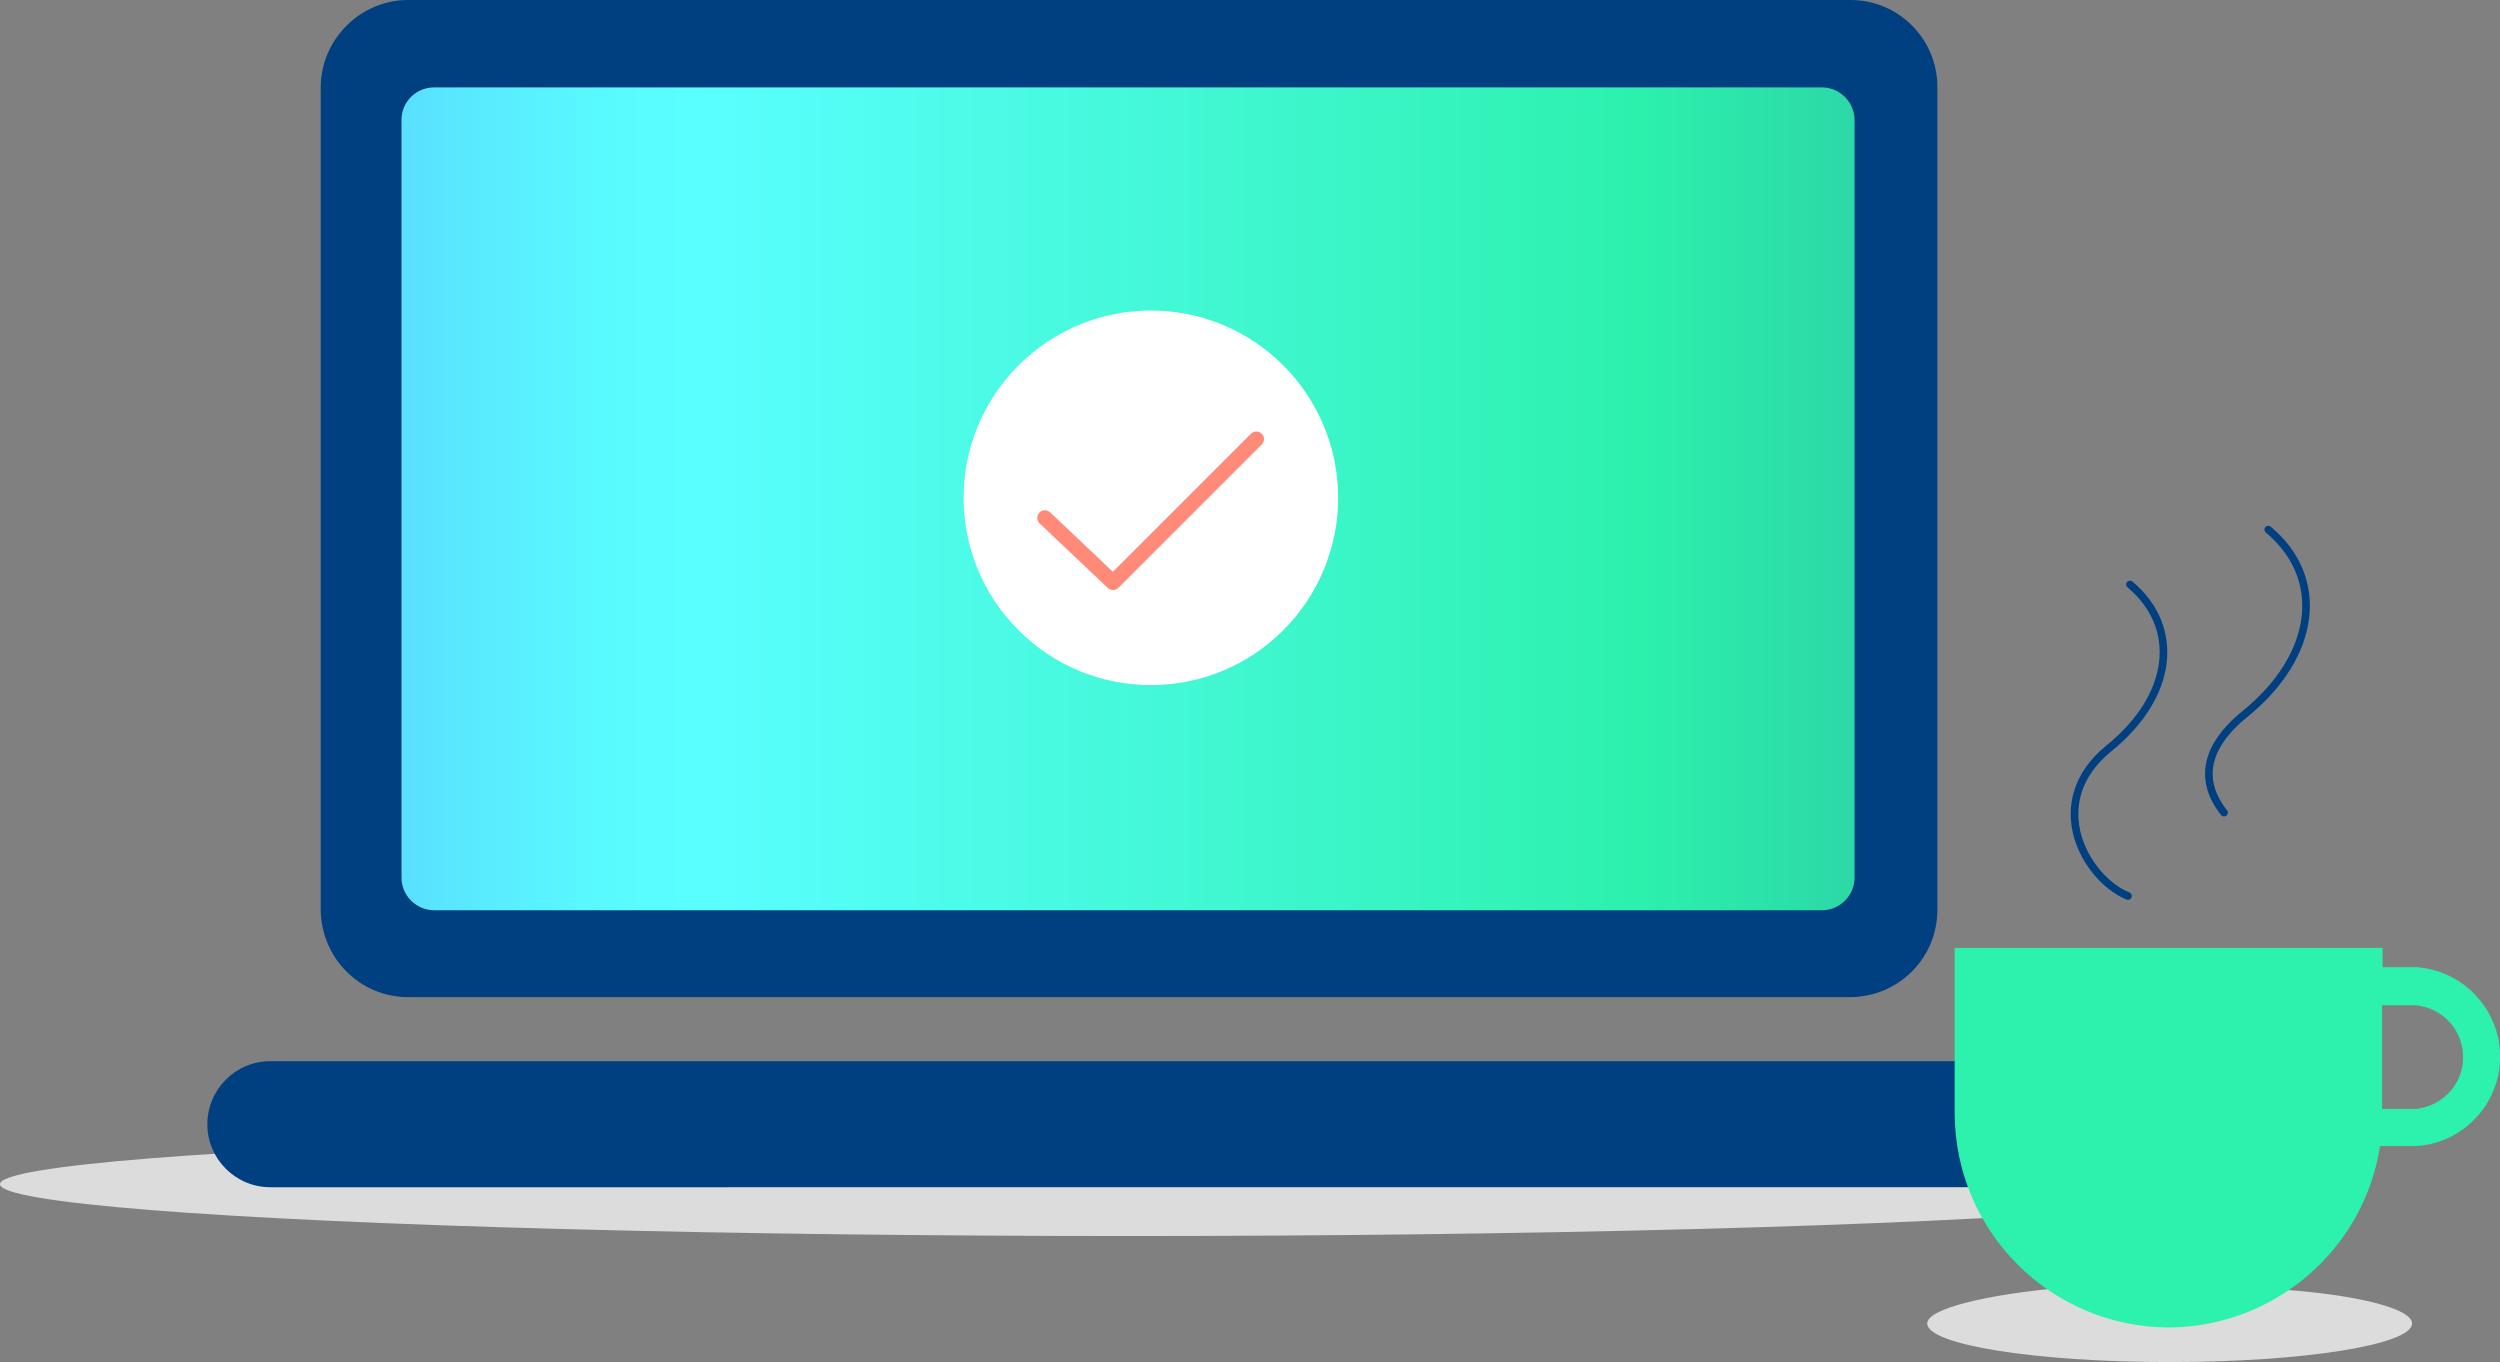
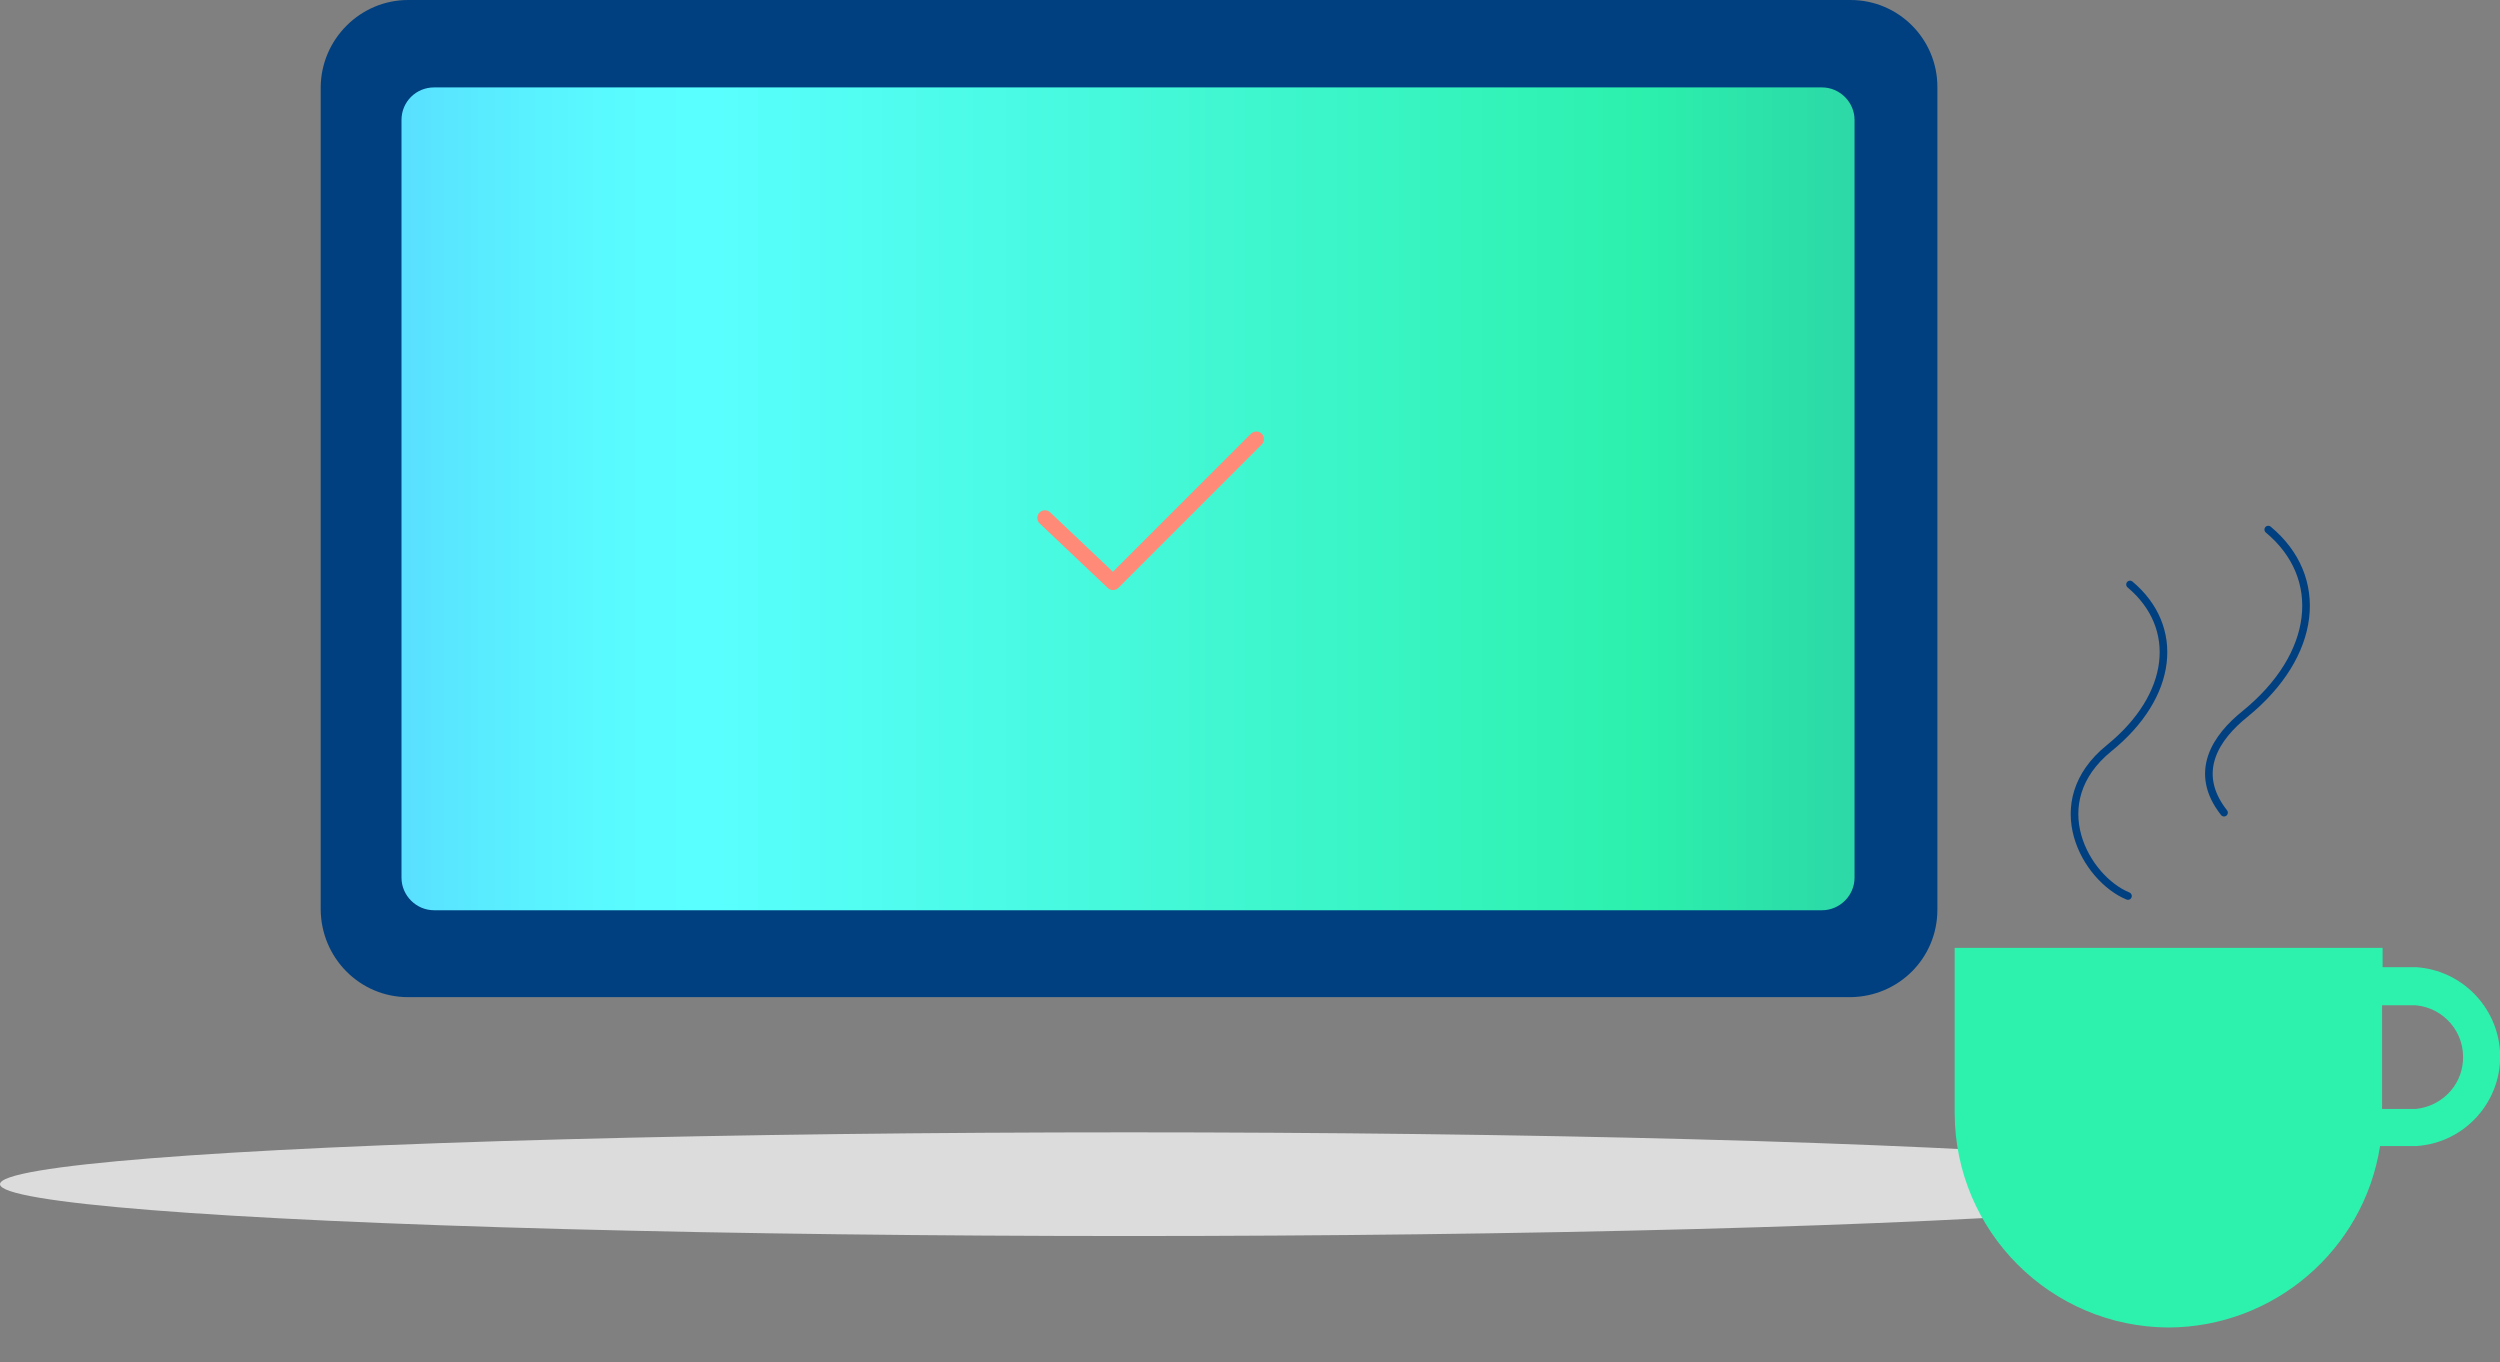
<svg xmlns="http://www.w3.org/2000/svg" version="1.1" id="Layer_1" x="0px" y="0px" width="491.9px" height="268px" viewBox="0 0 491.9 268" style="enable-background:new 0 0 491.9 268;" xml:space="preserve">
  <rect x="0" y="0" width="491.9" height="268" fill="#808080" stroke="none" />
  <style type="text/css">
	.st0{fill:#004080;}
	.st1{fill:#DCDCDC;}
	.st2{fill:#004081;}
	.st3{fill:url(#SVGID_1_);}
	.st4{fill:#2CF2AE;}
	.st5{fill:none;stroke:#004081;stroke-width:1.5;stroke-linecap:round;stroke-miterlimit:10;}
	.st6{fill:#FFFFFF;}
	.st7{fill:none;stroke:#FF8A78;stroke-width:3;stroke-linecap:round;stroke-linejoin:round;}
</style>
  <g id="Art">
    <path class="st0" d="M364.1,196.2H80.3c-9.5,0-17.1-7.7-17.2-17.2V17.1C63.2,7.7,70.9,0,80.3,0h283.8c9.5,0,17.1,7.7,17.1,17.1V179   C381.2,188.5,373.6,196.1,364.1,196.2z" />
    <ellipse class="st1" cx="222.2" cy="233" rx="222.2" ry="10.2" />
-     <path class="st2" d="M53.2,208.8h337.5c6.8,0,12.4,5.5,12.4,12.4v0c0,6.8-5.5,12.4-12.4,12.4H53.2c-6.8,0-12.4-5.5-12.4-12.4v0   C40.8,214.4,46.3,208.8,53.2,208.8z" />
    <linearGradient id="SVGID_1_" gradientUnits="userSpaceOnUse" x1="78.992" y1="165.685" x2="364.902" y2="165.685" gradientTransform="matrix(1 0 0 -1 0 263.8)">
      <stop offset="0" style="stop-color:#59DFFF" />
      <stop offset="5.000000e-02" style="stop-color:#59EAFF" />
      <stop offset="0.14" style="stop-color:#59FAFF" />
      <stop offset="0.21" style="stop-color:#59FFFF" />
      <stop offset="0.85" style="stop-color:#2CF1AD" />
      <stop offset="1" style="stop-color:#2CD8A7" />
    </linearGradient>
    <path class="st3" d="M85.4,17.2h273.1c3.5,0,6.4,2.9,6.4,6.4v149.1c0,3.5-2.9,6.4-6.4,6.4H85.4c-3.5,0-6.4-2.9-6.4-6.4V23.6   C79,20,81.9,17.2,85.4,17.2z" />
-     <path class="st1" d="M448.5,253.7c14.8,1,26.1,3.7,26.1,6.7c0,4.2-21.4,7.6-47.7,7.6c-26.4,0-47.7-3.4-47.7-7.6   c0-2.9,11.7-5.7,26.4-7" />
    <path class="st4" d="M384.6,186.5v32.6c0.1,23.2,18.9,42,42.1,42.1l0,0c20.7-0.1,38.4-15.2,41.6-35.7h7.1c9.7-0.6,17.1-9,16.5-18.7   c-0.6-8.8-7.6-15.9-16.5-16.5h-6.6v-3.8L384.6,186.5z M475.3,218.2h-6.6v-20.4h6.6c5.6,0.5,9.8,5.4,9.3,11.1   C484.2,213.8,480.3,217.7,475.3,218.2z" />
    <path class="st5" d="M419.1,115c10,8.4,8.6,21.9-4.1,32.2c-13.2,10.7-4.6,25.7,3.7,29.1" />
    <path class="st5" d="M446.3,104.2c11.3,9.4,9.7,24.7-4.6,36.3c-5.6,4.5-10.4,11.4-4.1,19.4" />
-     <path class="st6" d="M252.5,71.9c-14.4-14.4-37.7-14.4-52.1,0c-14.4,14.4-14.4,37.7,0,52.1c14.4,14.4,37.7,14.4,52.1,0   c6.9-6.9,10.8-16.3,10.8-26.1C263.3,88.2,259.4,78.8,252.5,71.9z" />
    <polyline class="st7" points="205.6,101.9 219,114.6 247.2,86.4  " />
  </g>
</svg>